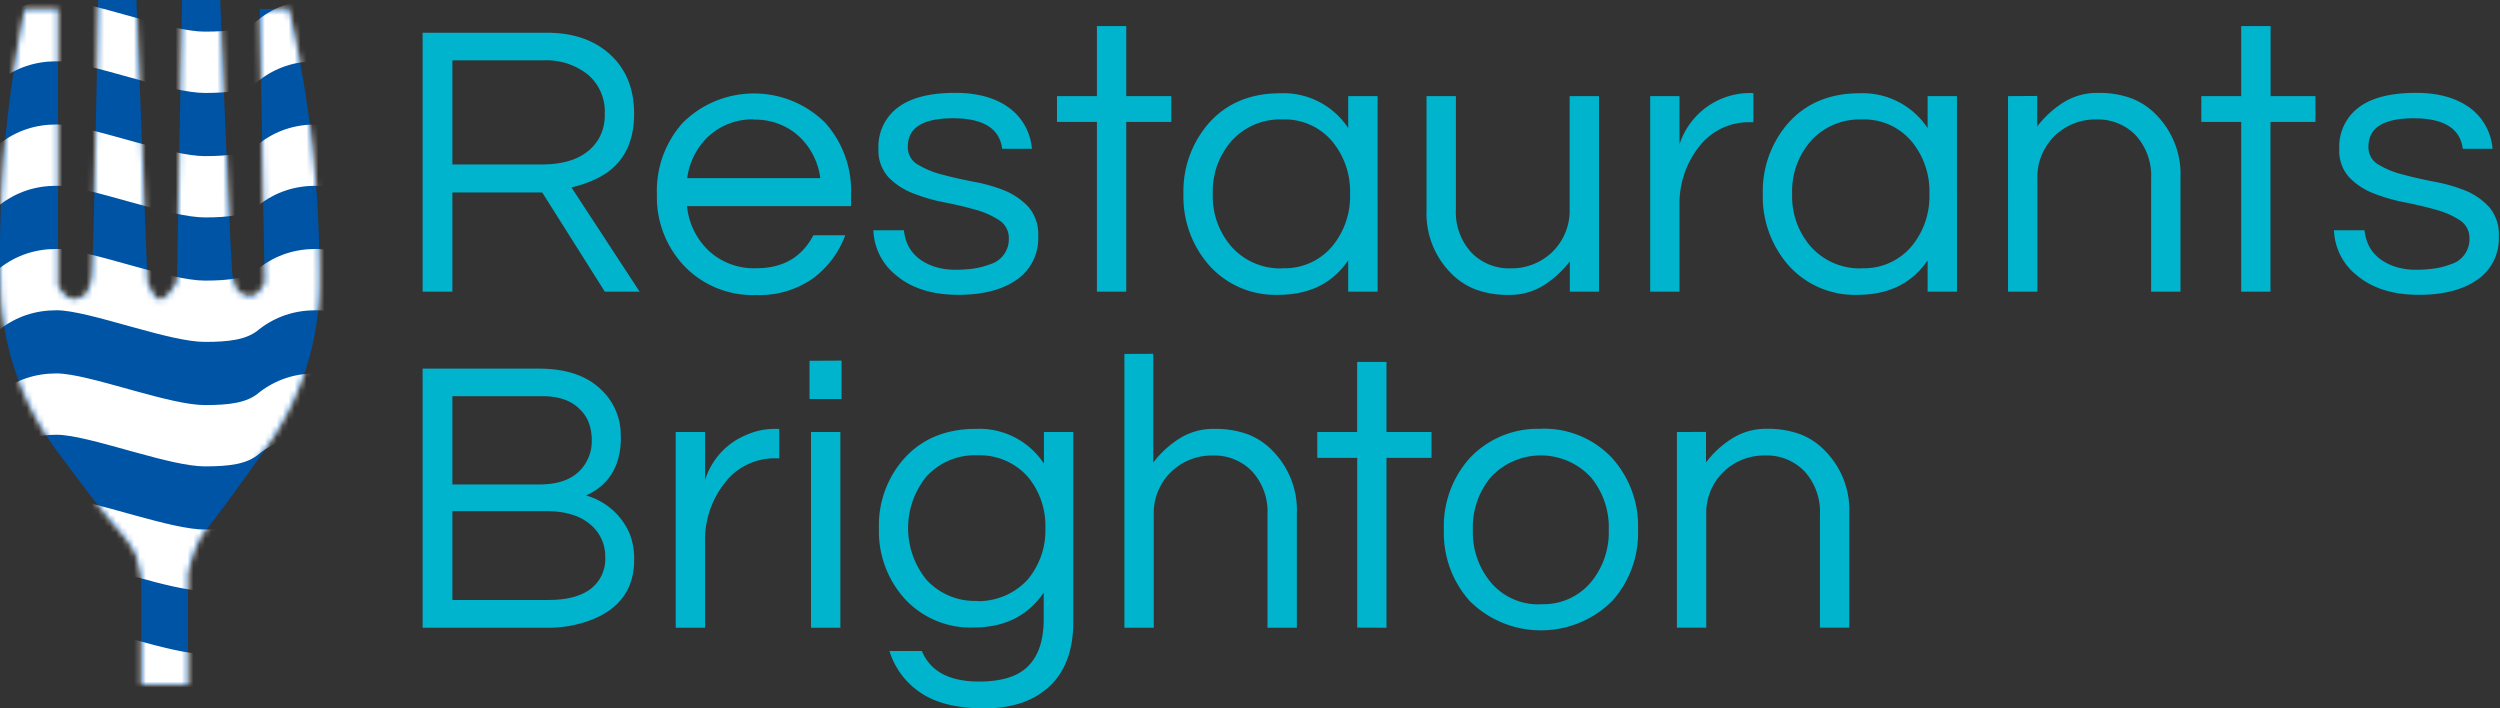
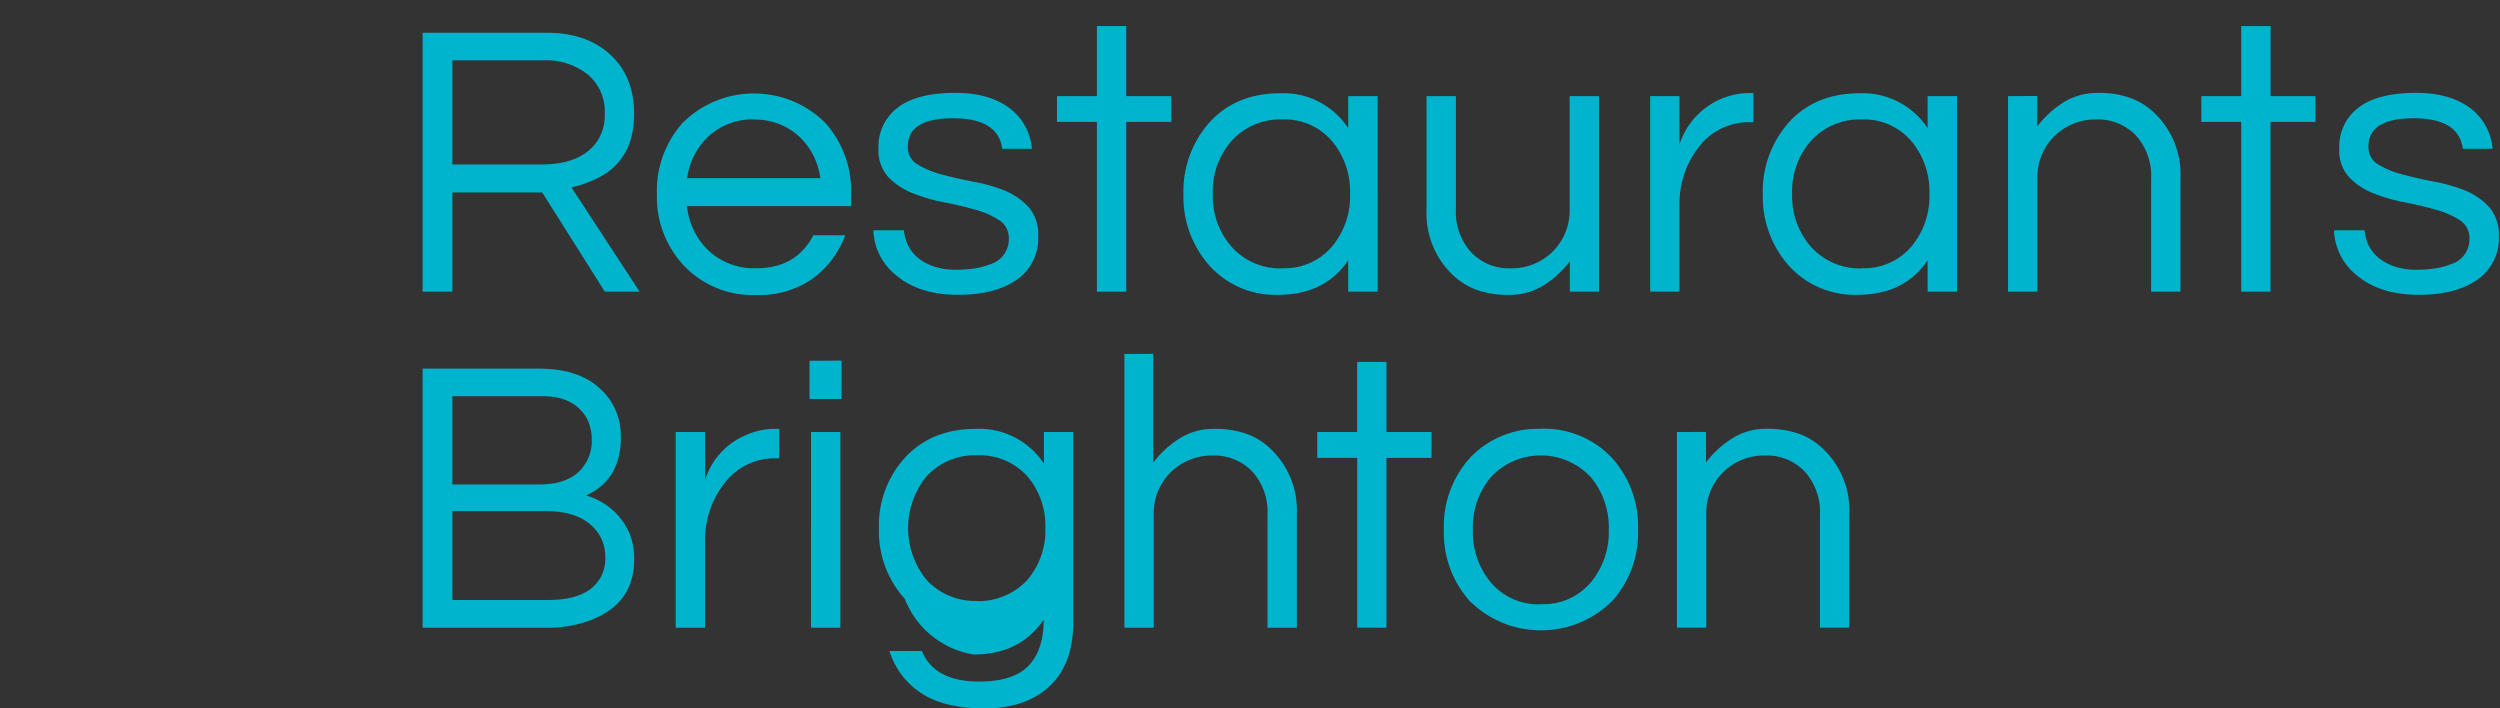
<svg xmlns="http://www.w3.org/2000/svg" xmlns:xlink="http://www.w3.org/1999/xlink" width="420" height="119" viewBox="0 0 420 119">
  <rect x="0" y="0" width="420" height="119" fill="#333333" stroke="none" />
  <defs>
-     <path id="a" d="M48.55 1.499h-4.912l.824 45.9c-1.398 3.24-3.263 2.508-4.518 1.428a7.507 7.507 0 0 1-.932-3.137C38.654 41.822 37.004.592 37.004 0h-6.418l-.86 47.259c-1.04 1.916-1.937 2.788-2.69 2.997-.753.209-1.506-1.01-2.259-2.893L22.913 0h-6.418c0 .767-.753 42.135-1.04 45.934a6.83 6.83 0 0 1-1.076 3.485c-1.255 1.011-3.048 1.569-4.625-1.463V1.568H4.16A202.774 202.774 0 0 0 .073 47.851C.24 58.264 3.807 68.356 10.256 76.673c11.15 15.091 9.932 11.885 12.585 16.555 0 0 .897 3.485.897 4.008v17.774h7.852V96.469c.427-2.26 1.2-4.445 2.295-6.482C35.462 88 38.367 84.27 44.14 76.046c6.235-8.372 9.575-18.452 9.537-28.787a197.664 197.664 0 0 0-5.127-45.76" />
-   </defs>
+     </defs>
  <g fill="none" fill-rule="evenodd">
-     <path fill="#00B4CD" fill-rule="nonzero" d="M76 49h-5V5.5h20.88c4.433 0 7.983 1.227 10.65 3.68 2.667 2.453 4 5.763 4 9.93 0 5.44-2.257 9.147-6.77 11.12A19.19 19.19 0 0 1 96 31.48L107.46 49h-5.85L91.09 32.33H76V49Zm0-21.37h15c4.667 0 7.867-1.447 9.6-4.34a8.07 8.07 0 0 0 1-4.21 8.11 8.11 0 0 0-2.83-6.54 11.17 11.17 0 0 0-7.49-2.4H76v17.49Zm51.1 17.43c4.433 0 7.613-1.843 9.54-5.53H142a15.87 15.87 0 0 1-5.42 7.24 15.64 15.64 0 0 1-9.58 2.79 15.89 15.89 0 0 1-12.1-4.93 16.81 16.81 0 0 1-4.54-12 17.12 17.12 0 0 1 4.34-12c6.627-6.571 17.313-6.571 23.94 0a17.12 17.12 0 0 1 4.34 12v2h-27.56a11.92 11.92 0 0 0 3.58 7.43 11.12 11.12 0 0 0 8 3h.1Zm-.39-25a10.86 10.86 0 0 0-7.71 2.87 11.66 11.66 0 0 0-3.55 7h22.36a11.66 11.66 0 0 0-3.55-7 10.87 10.87 0 0 0-7.59-2.83l.04-.04ZM168.37 25c-.44-3.42-3.193-5.13-8.26-5.13s-7.597 1.58-7.59 4.74a3.3 3.3 0 0 0 1.61 3 14.75 14.75 0 0 0 4 1.68c1.62.44 3.39.84 5.3 1.22a27 27 0 0 1 5.33 1.49 11.51 11.51 0 0 1 4.05 2.8 7 7 0 0 1 1.61 4.87A8.4 8.4 0 0 1 170.8 47c-2.413 1.687-5.68 2.53-9.8 2.53-4.387 0-7.873-1.097-10.46-3.29a10.07 10.07 0 0 1-3.81-7.56h5.13c.31 3 2 5.06 5.13 6.12a11.5 11.5 0 0 0 3.39.52 23.45 23.45 0 0 0 3.12-.19 13.08 13.08 0 0 0 2.83-.73 4.37 4.37 0 0 0 3.15-4.27 3.54 3.54 0 0 0-1.61-3.13 14.15 14.15 0 0 0-4-1.77c-1.75-.49-3.51-.91-5.3-1.25a28.42 28.42 0 0 1-5.29-1.55 11.4 11.4 0 0 1-4.05-2.69 6.66 6.66 0 0 1-1.65-4.74 8.22 8.22 0 0 1 3.26-6.94c2.167-1.64 5.377-2.46 9.63-2.46 4.04 0 7.22.963 9.54 2.89a9.46 9.46 0 0 1 3.35 6.51h-5 .01Zm15.91 24V20.49h-6.71v-4.34h6.71V4.38h4.93v11.77h7.57v4.34h-7.57V49h-4.93Zm42.22-5.26c-2.627 3.86-6.55 5.79-11.77 5.79a14.89 14.89 0 0 1-11.57-4.93 17.41 17.41 0 0 1-4.34-12 17.37 17.37 0 0 1 4.34-12c2.98-3.287 6.947-4.93 11.9-4.93a13 13 0 0 1 11.44 5.85v-5.37h4.94V49h-4.94v-5.26Zm-11.11 1.32a10.43 10.43 0 0 0 8.42-3.68 13.17 13.17 0 0 0 3-8.82 13.15 13.15 0 0 0-3-8.81 10.43 10.43 0 0 0-8.42-3.68 10.93 10.93 0 0 0-8.55 3.68 12.78 12.78 0 0 0-3.09 8.81 12.83 12.83 0 0 0 3.09 8.82 10.93 10.93 0 0 0 8.55 3.71v-.03ZM263.73 49v-5.1a16.62 16.62 0 0 1-4.34 4 10.66 10.66 0 0 1-5.86 1.64 15.67 15.67 0 0 1-5.65-.92 11.62 11.62 0 0 1-4.15-2.76 14.23 14.23 0 0 1-4.07-10.59V16.15h4.93v19a10 10 0 0 0 2.56 7.23 8.76 8.76 0 0 0 6.65 2.7 9.81 9.81 0 0 0 7-2.76 9.7 9.7 0 0 0 2.9-7.24V16.15h4.93V49h-4.9Zm30.84-33.41v4.94H294a10.54 10.54 0 0 0-8.68 4.27 15.42 15.42 0 0 0-3.16 9.74V49h-4.93V16.15h4.93v8.09a12.46 12.46 0 0 1 12.1-8.61h.33l-.02-.04Zm29.27 28.15c-2.627 3.86-6.55 5.79-11.77 5.79a14.9 14.9 0 0 1-11.58-4.93 17.46 17.46 0 0 1-4.34-12 17.42 17.42 0 0 1 4.34-12c2.98-3.287 6.95-4.93 11.91-4.93a13.06 13.06 0 0 1 11.44 5.85v-5.37h4.93V49h-4.93V43.74Zm-11.12 1.32a10.42 10.42 0 0 0 8.42-3.68 13.12 13.12 0 0 0 3-8.82 13.09 13.09 0 0 0-3-8.81 10.42 10.42 0 0 0-8.42-3.68 11 11 0 0 0-8.55 3.68 12.78 12.78 0 0 0-3.09 8.81 12.83 12.83 0 0 0 3.09 8.82 11 11 0 0 0 8.55 3.71v-.03Zm29.53-28.94v5.13a16.74 16.74 0 0 1 4.34-4 10.58 10.58 0 0 1 5.86-1.64 15.42 15.42 0 0 1 5.65.92 11.4 11.4 0 0 1 4.15 2.76 14.16 14.16 0 0 1 4.07 10.59V49h-4.93V30a10.07 10.07 0 0 0-2.56-7.24 8.79 8.79 0 0 0-6.65-2.69 9.81 9.81 0 0 0-7 2.76 9.7 9.7 0 0 0-2.9 7.24V49h-4.93V16.15l4.9-.03ZM376.52 49V20.49h-6.7v-4.34h6.7V4.38h4.94v11.77H389v4.34h-7.56V49h-4.92Zm37.23-24c-.44-3.42-3.19-5.13-8.25-5.13-5.06 0-7.593 1.58-7.6 4.74a3.33 3.33 0 0 0 1.61 3 14.69 14.69 0 0 0 4.05 1.68c1.62.44 3.38.84 5.29 1.22a26.78 26.78 0 0 1 5.29 1.49 11.17 11.17 0 0 1 4.05 2.8 7 7 0 0 1 1.61 4.87 8.38 8.38 0 0 1-3.62 7.33c-2.413 1.687-5.68 2.53-9.8 2.53-4.38 0-7.863-1.097-10.45-3.29a10.08 10.08 0 0 1-3.82-7.56h5.13c.313 3.02 2.023 5.06 5.13 6.12a11.5 11.5 0 0 0 3.39.52 21.73 21.73 0 0 0 3.12-.2 12.51 12.51 0 0 0 2.83-.72 4.37 4.37 0 0 0 3.16-4.27 3.56 3.56 0 0 0-1.61-3.13 14.35 14.35 0 0 0-4.05-1.77c-1.74-.49-3.51-.91-5.29-1.25a29.31 29.31 0 0 1-5.3-1.55 11.27 11.27 0 0 1-4-2.69A6.61 6.61 0 0 1 393 25a8.21 8.21 0 0 1 3.25-6.94c2.167-1.64 5.38-2.46 9.64-2.46 4 0 7.177.963 9.53 2.89a9.51 9.51 0 0 1 3.33 6.51h-5ZM104.31 73.43c0 4.78-1.95 8.05-5.85 9.81a11.3 11.3 0 0 1 7.36 6.51 11.65 11.65 0 0 1 .72 4.27c0 5.26-2.783 8.767-8.35 10.52a20.45 20.45 0 0 1-6.51.92H71V61.93h19.56c4.7 0 8.273 1.27 10.72 3.81a10.42 10.42 0 0 1 3 7.7l.03-.01ZM76 81.39h14.6c4.04 0 6.737-1.38 8.09-4.14a6.91 6.91 0 0 0 .73-3.12 8.89 8.89 0 0 0-.46-3 6.17 6.17 0 0 0-1.45-2.27c-1.45-1.54-3.57-2.3-6.38-2.3H76v14.83Zm16.25 19.4c3 0 5.35-.62 7-1.87a6.29 6.29 0 0 0 2.43-5.29 6.9 6.9 0 0 0-2.37-5.4c-1.75-1.58-4.27-2.36-7.56-2.36H76v14.93h16.21l.04-.01Zm38.67-28.74V77h-.59a10.52 10.52 0 0 0-8.68 4.27 15.4 15.4 0 0 0-3.2 9.73v14.46h-4.93V72.58h4.93v8.09a12 12 0 0 1 6.84-7.56 11.86 11.86 0 0 1 5.26-1.06h.37Zm5.33.53h4.93v32.88h-4.93V72.58Zm5.13-12v6.45H136v-6.42l5.38-.03Zm34 17.23v-5.23h4.93v31.9c0 4.727-1.333 8.333-4 10.82s-6.323 3.72-10.97 3.7c-4.56 0-8.123-.877-10.69-2.63a13 13 0 0 1-5.22-7h5.45c1.413 3.42 4.617 5.13 9.61 5.13 3.813 0 6.573-.877 8.28-2.63 1.707-1.753 2.563-4.34 2.57-7.76v-4.54c-2.667 3.9-6.59 5.85-11.77 5.85A15 15 0 0 1 152 100.6a16.89 16.89 0 0 1-4.34-11.84A16.87 16.87 0 0 1 152 76.92c2.98-3.24 6.96-4.863 11.94-4.87a13 13 0 0 1 11.41 5.79l.03-.03ZM164.22 101c1.646.01 3.276-.33 4.78-1a11.11 11.11 0 0 0 3.62-2.6 12.8 12.8 0 0 0 3-8.68 12.8 12.8 0 0 0-3-8.68 10.82 10.82 0 0 0-8.42-3.55 11 11 0 0 0-8.55 3.55 13.74 13.74 0 0 0 0 17.36 11 11 0 0 0 8.55 3.55l.02.05Zm29.53-41.56v18.27a16.57 16.57 0 0 1 4.34-4 10.59 10.59 0 0 1 5.91-1.66 15.67 15.67 0 0 1 5.65.92 11.51 11.51 0 0 1 4.15 2.77 14.2 14.2 0 0 1 4.07 10.58v19.14h-4.93v-19a10.07 10.07 0 0 0-2.56-7.24 8.79 8.79 0 0 0-6.65-2.69 9.81 9.81 0 0 0-7 2.76 9.66 9.66 0 0 0-2.9 7.23v18.94h-4.93v-46l4.85-.02Zm34.26 46V76.92h-6.71v-4.34h6.7V60.81h4.93v11.77h7.57v4.34h-7.57v28.54l-4.92-.02Zm30.84-33.41a15.63 15.63 0 0 1 12 4.94 17.06 17.06 0 0 1 4.34 12 17.1 17.1 0 0 1-4.34 12c-6.627 6.571-17.313 6.571-23.94 0a17.15 17.15 0 0 1-4.34-12 17.11 17.11 0 0 1 4.34-12 15.63 15.63 0 0 1 11.94-4.92v-.02Zm0 29.47a10.42 10.42 0 0 0 8.42-3.68 13.14 13.14 0 0 0 3-8.82 13.09 13.09 0 0 0-3-8.81 11.46 11.46 0 0 0-16.83 0 13.09 13.09 0 0 0-3 8.81 13.14 13.14 0 0 0 3 8.82 10.41 10.41 0 0 0 8.41 3.7v-.02Zm27.76-28.94v5.13a16.26 16.26 0 0 1 4.34-4 10.58 10.58 0 0 1 5.85-1.65 15.72 15.72 0 0 1 5.66.92 11.39 11.39 0 0 1 4.14 2.77 14.16 14.16 0 0 1 4.08 10.58v19.14h-4.93v-19a10.08 10.08 0 0 0-2.57-7.24 8.77 8.77 0 0 0-6.64-2.69 9.83 9.83 0 0 0-7 2.76 9.65 9.65 0 0 0-2.89 7.23v18.94h-4.93V72.58l4.89-.02Z" />
+     <path fill="#00B4CD" fill-rule="nonzero" d="M76 49h-5V5.5h20.88c4.433 0 7.983 1.227 10.65 3.68 2.667 2.453 4 5.763 4 9.93 0 5.44-2.257 9.147-6.77 11.12A19.19 19.19 0 0 1 96 31.48L107.46 49h-5.85L91.09 32.33H76V49Zm0-21.37h15c4.667 0 7.867-1.447 9.6-4.34a8.07 8.07 0 0 0 1-4.21 8.11 8.11 0 0 0-2.83-6.54 11.17 11.17 0 0 0-7.49-2.4H76v17.49Zm51.1 17.43c4.433 0 7.613-1.843 9.54-5.53H142a15.87 15.87 0 0 1-5.42 7.24 15.64 15.64 0 0 1-9.58 2.79 15.89 15.89 0 0 1-12.1-4.93 16.81 16.81 0 0 1-4.54-12 17.12 17.12 0 0 1 4.34-12c6.627-6.571 17.313-6.571 23.94 0a17.12 17.12 0 0 1 4.34 12v2h-27.56a11.92 11.92 0 0 0 3.58 7.43 11.12 11.12 0 0 0 8 3h.1Zm-.39-25a10.86 10.86 0 0 0-7.71 2.87 11.66 11.66 0 0 0-3.55 7h22.36a11.66 11.66 0 0 0-3.55-7 10.87 10.87 0 0 0-7.59-2.83l.04-.04ZM168.37 25c-.44-3.42-3.193-5.13-8.26-5.13s-7.597 1.58-7.59 4.74a3.3 3.3 0 0 0 1.61 3 14.75 14.75 0 0 0 4 1.68c1.62.44 3.39.84 5.3 1.22a27 27 0 0 1 5.33 1.49 11.51 11.51 0 0 1 4.05 2.8 7 7 0 0 1 1.61 4.87A8.4 8.4 0 0 1 170.8 47c-2.413 1.687-5.68 2.53-9.8 2.53-4.387 0-7.873-1.097-10.46-3.29a10.07 10.07 0 0 1-3.81-7.56h5.13c.31 3 2 5.06 5.13 6.12a11.5 11.5 0 0 0 3.39.52 23.45 23.45 0 0 0 3.12-.19 13.08 13.08 0 0 0 2.83-.73 4.37 4.37 0 0 0 3.15-4.27 3.54 3.54 0 0 0-1.61-3.13 14.15 14.15 0 0 0-4-1.77c-1.75-.49-3.51-.91-5.3-1.25a28.42 28.42 0 0 1-5.29-1.55 11.4 11.4 0 0 1-4.05-2.69 6.66 6.66 0 0 1-1.65-4.74 8.22 8.22 0 0 1 3.26-6.94c2.167-1.64 5.377-2.46 9.63-2.46 4.04 0 7.22.963 9.54 2.89a9.46 9.46 0 0 1 3.35 6.51h-5 .01Zm15.91 24V20.49h-6.71v-4.34h6.71V4.38h4.93v11.77h7.57v4.34h-7.57V49h-4.93Zm42.22-5.26c-2.627 3.86-6.55 5.79-11.77 5.79a14.89 14.89 0 0 1-11.57-4.93 17.41 17.41 0 0 1-4.34-12 17.37 17.37 0 0 1 4.34-12c2.98-3.287 6.947-4.93 11.9-4.93a13 13 0 0 1 11.44 5.85v-5.37h4.94V49h-4.94v-5.26Zm-11.11 1.32a10.43 10.43 0 0 0 8.42-3.68 13.17 13.17 0 0 0 3-8.82 13.15 13.15 0 0 0-3-8.81 10.43 10.43 0 0 0-8.42-3.68 10.93 10.93 0 0 0-8.55 3.68 12.78 12.78 0 0 0-3.09 8.81 12.83 12.83 0 0 0 3.09 8.82 10.93 10.93 0 0 0 8.55 3.71v-.03ZM263.73 49v-5.1a16.62 16.62 0 0 1-4.34 4 10.66 10.66 0 0 1-5.86 1.64 15.67 15.67 0 0 1-5.65-.92 11.62 11.62 0 0 1-4.15-2.76 14.23 14.23 0 0 1-4.07-10.59V16.15h4.93v19a10 10 0 0 0 2.56 7.23 8.76 8.76 0 0 0 6.65 2.7 9.81 9.81 0 0 0 7-2.76 9.7 9.7 0 0 0 2.9-7.24V16.15h4.93V49h-4.9Zm30.84-33.41v4.94H294a10.54 10.54 0 0 0-8.68 4.27 15.42 15.42 0 0 0-3.16 9.74V49h-4.93V16.15h4.93v8.09a12.46 12.46 0 0 1 12.1-8.61h.33l-.02-.04Zm29.27 28.15c-2.627 3.86-6.55 5.79-11.77 5.79a14.9 14.9 0 0 1-11.58-4.93 17.46 17.46 0 0 1-4.34-12 17.42 17.42 0 0 1 4.34-12c2.98-3.287 6.95-4.93 11.91-4.93a13.06 13.06 0 0 1 11.44 5.85v-5.37h4.93V49h-4.93V43.74Zm-11.12 1.32a10.42 10.42 0 0 0 8.42-3.68 13.12 13.12 0 0 0 3-8.82 13.09 13.09 0 0 0-3-8.81 10.42 10.42 0 0 0-8.42-3.68 11 11 0 0 0-8.55 3.68 12.78 12.78 0 0 0-3.09 8.81 12.83 12.83 0 0 0 3.09 8.82 11 11 0 0 0 8.55 3.71v-.03Zm29.53-28.94v5.13a16.74 16.74 0 0 1 4.34-4 10.58 10.58 0 0 1 5.86-1.64 15.42 15.42 0 0 1 5.65.92 11.4 11.4 0 0 1 4.15 2.76 14.16 14.16 0 0 1 4.07 10.59V49h-4.93V30a10.07 10.07 0 0 0-2.56-7.24 8.79 8.79 0 0 0-6.65-2.69 9.81 9.81 0 0 0-7 2.76 9.7 9.7 0 0 0-2.9 7.24V49h-4.93V16.15l4.9-.03ZM376.52 49V20.49h-6.7v-4.34h6.7V4.38h4.94v11.77H389v4.34h-7.56V49h-4.92Zm37.23-24c-.44-3.42-3.19-5.13-8.25-5.13-5.06 0-7.593 1.58-7.6 4.74a3.33 3.33 0 0 0 1.61 3 14.69 14.69 0 0 0 4.05 1.68c1.62.44 3.38.84 5.29 1.22a26.78 26.78 0 0 1 5.29 1.49 11.17 11.17 0 0 1 4.05 2.8 7 7 0 0 1 1.61 4.87 8.38 8.38 0 0 1-3.62 7.33c-2.413 1.687-5.68 2.53-9.8 2.53-4.38 0-7.863-1.097-10.45-3.29a10.08 10.08 0 0 1-3.82-7.56h5.13c.313 3.02 2.023 5.06 5.13 6.12a11.5 11.5 0 0 0 3.39.52 21.73 21.73 0 0 0 3.12-.2 12.51 12.51 0 0 0 2.83-.72 4.37 4.37 0 0 0 3.16-4.27 3.56 3.56 0 0 0-1.61-3.13 14.35 14.35 0 0 0-4.05-1.77c-1.74-.49-3.51-.91-5.29-1.25a29.31 29.31 0 0 1-5.3-1.55 11.27 11.27 0 0 1-4-2.69A6.61 6.61 0 0 1 393 25a8.21 8.21 0 0 1 3.25-6.94c2.167-1.64 5.38-2.46 9.64-2.46 4 0 7.177.963 9.53 2.89a9.51 9.51 0 0 1 3.33 6.51h-5ZM104.31 73.43c0 4.78-1.95 8.05-5.85 9.81a11.3 11.3 0 0 1 7.36 6.51 11.65 11.65 0 0 1 .72 4.27c0 5.26-2.783 8.767-8.35 10.52a20.45 20.45 0 0 1-6.51.92H71V61.93h19.56c4.7 0 8.273 1.27 10.72 3.81a10.42 10.42 0 0 1 3 7.7l.03-.01ZM76 81.39h14.6c4.04 0 6.737-1.38 8.09-4.14a6.91 6.91 0 0 0 .73-3.12 8.89 8.89 0 0 0-.46-3 6.17 6.17 0 0 0-1.45-2.27c-1.45-1.54-3.57-2.3-6.38-2.3H76v14.83Zm16.25 19.4c3 0 5.35-.62 7-1.87a6.29 6.29 0 0 0 2.43-5.29 6.9 6.9 0 0 0-2.37-5.4c-1.75-1.58-4.27-2.36-7.56-2.36H76v14.93h16.21l.04-.01Zm38.67-28.74V77h-.59a10.52 10.52 0 0 0-8.68 4.27 15.4 15.4 0 0 0-3.2 9.73v14.46h-4.93V72.58h4.93v8.09a12 12 0 0 1 6.84-7.56 11.86 11.86 0 0 1 5.26-1.06h.37Zm5.33.53h4.93v32.88h-4.93V72.58Zm5.13-12v6.45H136v-6.42l5.38-.03Zm34 17.23v-5.23h4.93v31.9c0 4.727-1.333 8.333-4 10.82s-6.323 3.72-10.97 3.7c-4.56 0-8.123-.877-10.69-2.63a13 13 0 0 1-5.22-7h5.45c1.413 3.42 4.617 5.13 9.61 5.13 3.813 0 6.573-.877 8.28-2.63 1.707-1.753 2.563-4.34 2.57-7.76c-2.667 3.9-6.59 5.85-11.77 5.85A15 15 0 0 1 152 100.6a16.89 16.89 0 0 1-4.34-11.84A16.87 16.87 0 0 1 152 76.92c2.98-3.24 6.96-4.863 11.94-4.87a13 13 0 0 1 11.41 5.79l.03-.03ZM164.22 101c1.646.01 3.276-.33 4.78-1a11.11 11.11 0 0 0 3.62-2.6 12.8 12.8 0 0 0 3-8.68 12.8 12.8 0 0 0-3-8.68 10.82 10.82 0 0 0-8.42-3.55 11 11 0 0 0-8.55 3.55 13.74 13.74 0 0 0 0 17.36 11 11 0 0 0 8.55 3.55l.02.05Zm29.53-41.56v18.27a16.57 16.57 0 0 1 4.34-4 10.59 10.59 0 0 1 5.91-1.66 15.67 15.67 0 0 1 5.65.92 11.51 11.51 0 0 1 4.15 2.77 14.2 14.2 0 0 1 4.07 10.58v19.14h-4.93v-19a10.07 10.07 0 0 0-2.56-7.24 8.79 8.79 0 0 0-6.65-2.69 9.81 9.81 0 0 0-7 2.76 9.66 9.66 0 0 0-2.9 7.23v18.94h-4.93v-46l4.85-.02Zm34.26 46V76.92h-6.71v-4.34h6.7V60.81h4.93v11.77h7.57v4.34h-7.57v28.54l-4.92-.02Zm30.84-33.41a15.63 15.63 0 0 1 12 4.94 17.06 17.06 0 0 1 4.34 12 17.1 17.1 0 0 1-4.34 12c-6.627 6.571-17.313 6.571-23.94 0a17.15 17.15 0 0 1-4.34-12 17.11 17.11 0 0 1 4.34-12 15.63 15.63 0 0 1 11.94-4.92v-.02Zm0 29.47a10.42 10.42 0 0 0 8.42-3.68 13.14 13.14 0 0 0 3-8.82 13.09 13.09 0 0 0-3-8.81 11.46 11.46 0 0 0-16.83 0 13.09 13.09 0 0 0-3 8.81 13.14 13.14 0 0 0 3 8.82 10.41 10.41 0 0 0 8.41 3.7v-.02Zm27.76-28.94v5.13a16.26 16.26 0 0 1 4.34-4 10.58 10.58 0 0 1 5.85-1.65 15.72 15.72 0 0 1 5.66.92 11.39 11.39 0 0 1 4.14 2.77 14.16 14.16 0 0 1 4.08 10.58v19.14h-4.93v-19a10.08 10.08 0 0 0-2.57-7.24 8.77 8.77 0 0 0-6.64-2.69 9.83 9.83 0 0 0-7 2.76 9.65 9.65 0 0 0-2.89 7.23v18.94h-4.93V72.58l4.89-.02Z" />
    <mask id="b" fill="#fff">
      <use xlink:href="#a" />
    </mask>
    <use xlink:href="#a" fill="#0054A6" fill-rule="nonzero" />
    <g fill="#FFF" mask="url(#b)">
-       <path d="M121.528 120.176c-2.826 0-7.187-1.125-11.595-2.34l-1.15-.318c-4.787-1.328-9.478-2.657-12.165-2.657-3.581 0-6.746 1.06-9.496 3.178-2.006 1.772-5.058 2.137-9.155 2.137-2.827 0-7.187-1.125-11.595-2.34l-1.15-.318c-4.787-1.328-9.478-2.657-12.165-2.657-3.581 0-6.747 1.06-9.496 3.178-2.006 1.772-5.058 2.137-9.155 2.137-2.827 0-7.187-1.125-11.595-2.34l-1.15-.318c-4.787-1.328-9.479-2.657-12.165-2.657-3.581 0-6.747 1.06-9.496 3.178v-10.3c2.75-2.119 5.915-3.178 9.496-3.178 2.686 0 7.378 1.328 12.165 2.657l1.15.318c4.408 1.215 8.768 2.34 11.595 2.34 4.097 0 7.149-.365 9.155-2.137 2.75-2.119 5.915-3.178 9.496-3.178 2.687 0 7.378 1.328 12.165 2.657l1.15.318c4.408 1.215 8.768 2.34 11.595 2.34 4.097 0 7.149-.365 9.155-2.137 2.75-2.119 5.915-3.178 9.496-3.178 2.687 0 7.378 1.328 12.165 2.657l1.15.318c4.408 1.215 8.769 2.34 11.595 2.34 4.097 0 7.149-.365 9.155-2.137 2.75-2.119 5.915-3.178 9.497-3.178 2.686 0 7.377 1.328 12.165 2.657l1.15.318c4.407 1.215 8.768 2.34 11.594 2.34 4.097 0 7.149-.365 9.155-2.137v10.3c-2.006 1.772-5.058 2.137-9.155 2.137-2.826 0-7.187-1.125-11.595-2.34l-1.15-.318c-4.787-1.328-9.478-2.657-12.164-2.657-3.582 0-6.747 1.06-9.497 3.178-2.006 1.772-5.058 2.137-9.155 2.137Zm0-20.912c-2.826 0-7.187-1.125-11.595-2.34l-1.15-.318c-4.787-1.329-9.478-2.657-12.165-2.657-3.581 0-6.746 1.06-9.496 3.178-2.006 1.772-5.058 2.137-9.155 2.137-2.827 0-7.187-1.125-11.595-2.34l-1.15-.318c-4.787-1.329-9.478-2.657-12.165-2.657-3.581 0-6.747 1.06-9.496 3.178-2.006 1.772-5.058 2.137-9.155 2.137-2.827 0-7.187-1.125-11.595-2.34l-1.15-.318c-4.787-1.329-9.479-2.657-12.165-2.657-3.581 0-6.747 1.06-9.496 3.178v-10.3c2.75-2.12 5.915-3.178 9.496-3.178 2.686 0 7.378 1.328 12.165 2.657l1.15.318c4.408 1.215 8.768 2.34 11.595 2.34 4.097 0 7.149-.366 9.155-2.137 2.75-2.12 5.915-3.178 9.496-3.178 2.687 0 7.378 1.328 12.165 2.657l1.15.318c4.408 1.215 8.768 2.34 11.595 2.34 4.097 0 7.149-.366 9.155-2.137 2.75-2.12 5.915-3.178 9.496-3.178 2.687 0 7.378 1.328 12.165 2.657l1.15.318c4.408 1.215 8.769 2.34 11.595 2.34 4.097 0 7.149-.366 9.155-2.137 2.75-2.12 5.915-3.178 9.497-3.178 2.686 0 7.377 1.328 12.165 2.657l1.15.318c4.407 1.215 8.768 2.34 11.594 2.34 4.097 0 7.149-.366 9.155-2.137v10.3c-2.006 1.772-5.058 2.137-9.155 2.137-2.826 0-7.187-1.125-11.595-2.34l-1.15-.318c-4.787-1.329-9.478-2.657-12.164-2.657-3.582 0-6.747 1.06-9.497 3.178-2.006 1.772-5.058 2.137-9.155 2.137Zm0-20.913c-2.826 0-7.187-1.124-11.595-2.339l-1.15-.318c-4.787-1.329-9.478-2.657-12.165-2.657-3.581 0-6.746 1.059-9.496 3.178-2.006 1.771-5.058 2.136-9.155 2.136-2.827 0-7.187-1.124-11.595-2.339l-1.15-.318c-4.787-1.329-9.478-2.657-12.165-2.657-3.581 0-6.747 1.059-9.496 3.178-2.006 1.771-5.058 2.136-9.155 2.136-2.827 0-7.187-1.124-11.595-2.339l-1.15-.318c-4.787-1.329-9.479-2.657-12.165-2.657-3.581 0-6.747 1.059-9.496 3.178v-10.3c2.75-2.12 5.915-3.179 9.496-3.179 2.686 0 7.378 1.33 12.165 2.658l1.15.318c4.408 1.215 8.768 2.34 11.595 2.34 4.097 0 7.149-.366 9.155-2.137 2.75-2.12 5.915-3.179 9.496-3.179 2.687 0 7.378 1.33 12.165 2.658l1.15.318c4.408 1.215 8.768 2.34 11.595 2.34 4.097 0 7.149-.366 9.155-2.137 2.75-2.12 5.915-3.179 9.496-3.179 2.687 0 7.378 1.33 12.165 2.658l1.15.318c4.408 1.215 8.769 2.34 11.595 2.34 4.097 0 7.149-.366 9.155-2.137 2.75-2.12 5.915-3.179 9.497-3.179 2.686 0 7.377 1.33 12.165 2.658l1.15.318c4.407 1.215 8.768 2.34 11.594 2.34 4.097 0 7.149-.366 9.155-2.137v10.3c-2.006 1.771-5.058 2.136-9.155 2.136-2.826 0-7.187-1.124-11.595-2.339l-1.15-.318c-4.787-1.329-9.478-2.657-12.164-2.657-3.582 0-6.747 1.059-9.497 3.178-2.006 1.771-5.058 2.136-9.155 2.136Zm0-20.912c-2.826 0-7.187-1.124-11.595-2.339l-1.15-.318c-4.787-1.329-9.478-2.658-12.165-2.658-3.581 0-6.746 1.06-9.496 3.179-2.006 1.771-5.058 2.136-9.155 2.136-2.827 0-7.187-1.124-11.595-2.339l-1.15-.318c-4.787-1.329-9.478-2.658-12.165-2.658-3.581 0-6.747 1.06-9.496 3.179-2.006 1.771-5.058 2.136-9.155 2.136-2.827 0-7.187-1.124-11.595-2.339l-1.15-.318c-4.787-1.329-9.479-2.658-12.165-2.658-3.581 0-6.747 1.06-9.496 3.179v-10.3c2.75-2.12 5.915-3.179 9.496-3.179 2.686 0 7.378 1.329 12.165 2.658l1.15.318c4.408 1.215 8.768 2.34 11.595 2.34 4.097 0 7.149-.366 9.155-2.138 2.75-2.118 5.915-3.178 9.496-3.178 2.687 0 7.378 1.329 12.165 2.658l1.15.318c4.408 1.215 8.768 2.34 11.595 2.34 4.097 0 7.149-.366 9.155-2.138 2.75-2.118 5.915-3.178 9.496-3.178 2.687 0 7.378 1.329 12.165 2.658l1.15.318c4.408 1.215 8.769 2.34 11.595 2.34 4.097 0 7.149-.366 9.155-2.138 2.75-2.118 5.915-3.178 9.497-3.178 2.686 0 7.377 1.329 12.165 2.658l1.15.318c4.407 1.215 8.768 2.34 11.594 2.34 4.097 0 7.149-.366 9.155-2.138v10.3c-2.006 1.772-5.058 2.137-9.155 2.137-2.826 0-7.187-1.124-11.595-2.339l-1.15-.318c-4.787-1.329-9.478-2.658-12.164-2.658-3.582 0-6.747 1.06-9.497 3.179-2.006 1.771-5.058 2.136-9.155 2.136Zm0-20.912c-2.826 0-7.187-1.124-11.595-2.339l-1.15-.318c-4.787-1.329-9.478-2.658-12.165-2.658-3.581 0-6.746 1.06-9.496 3.179-2.006 1.771-5.058 2.136-9.155 2.136-2.827 0-7.187-1.124-11.595-2.339l-1.15-.318c-4.787-1.329-9.478-2.658-12.165-2.658-3.581 0-6.747 1.06-9.496 3.179-2.006 1.771-5.058 2.136-9.155 2.136-2.827 0-7.187-1.124-11.595-2.339l-1.15-.318c-4.787-1.329-9.479-2.658-12.165-2.658-3.581 0-6.747 1.06-9.496 3.179v-10.3c2.75-2.12 5.915-3.179 9.496-3.179 2.686 0 7.378 1.329 12.165 2.658l1.15.318c4.408 1.214 8.768 2.34 11.595 2.34 4.097 0 7.149-.366 9.155-2.138 2.75-2.118 5.915-3.178 9.496-3.178 2.687 0 7.378 1.329 12.165 2.658l1.15.318c4.408 1.214 8.768 2.34 11.595 2.34 4.097 0 7.149-.366 9.155-2.138 2.75-2.118 5.915-3.178 9.496-3.178 2.687 0 7.378 1.329 12.165 2.658l1.15.318c4.408 1.214 8.769 2.34 11.595 2.34 4.097 0 7.149-.366 9.155-2.138 2.75-2.118 5.915-3.178 9.497-3.178 2.686 0 7.377 1.329 12.165 2.658l1.15.318c4.407 1.214 8.768 2.34 11.594 2.34 4.097 0 7.149-.366 9.155-2.138v10.3c-2.006 1.772-5.058 2.137-9.155 2.137-2.826 0-7.187-1.124-11.595-2.339l-1.15-.318c-4.787-1.329-9.478-2.658-12.164-2.658-3.582 0-6.747 1.06-9.497 3.179-2.006 1.771-5.058 2.136-9.155 2.136Zm0-20.912c-2.826 0-7.187-1.125-11.595-2.34l-1.15-.317c-4.787-1.33-9.478-2.658-12.165-2.658-3.581 0-6.746 1.06-9.496 3.178-2.006 1.772-5.058 2.137-9.155 2.137-2.827 0-7.187-1.125-11.595-2.34l-1.15-.317c-4.787-1.33-9.478-2.658-12.165-2.658-3.581 0-6.747 1.06-9.496 3.178-2.006 1.772-5.058 2.137-9.155 2.137-2.827 0-7.187-1.125-11.595-2.34l-1.15-.317c-4.787-1.33-9.479-2.658-12.165-2.658-3.581 0-6.747 1.06-9.496 3.178v-10.3C2.75 1.06 5.915 0 9.496 0c2.686 0 7.378 1.329 12.165 2.657l1.15.319C27.22 4.19 31.58 5.315 34.406 5.315c4.097 0 7.149-.365 9.155-2.137C46.311 1.06 49.476 0 53.057 0c2.687 0 7.378 1.329 12.165 2.657l1.15.319C70.78 4.19 75.14 5.315 77.967 5.315c4.097 0 7.149-.365 9.155-2.137C89.872 1.06 93.037 0 96.618 0c2.687 0 7.378 1.329 12.165 2.657l1.15.319c4.408 1.214 8.769 2.339 11.595 2.339 4.097 0 7.149-.365 9.155-2.137C133.433 1.06 136.598 0 140.18 0c2.686 0 7.377 1.329 12.165 2.657l1.15.319c4.407 1.214 8.768 2.339 11.594 2.339 4.097 0 7.149-.365 9.155-2.137v10.3c-2.006 1.772-5.058 2.137-9.155 2.137-2.826 0-7.187-1.125-11.595-2.34l-1.15-.317c-4.787-1.33-9.478-2.658-12.164-2.658-3.582 0-6.747 1.06-9.497 3.178-2.006 1.772-5.058 2.137-9.155 2.137Z" />
-     </g>
+       </g>
  </g>
</svg>